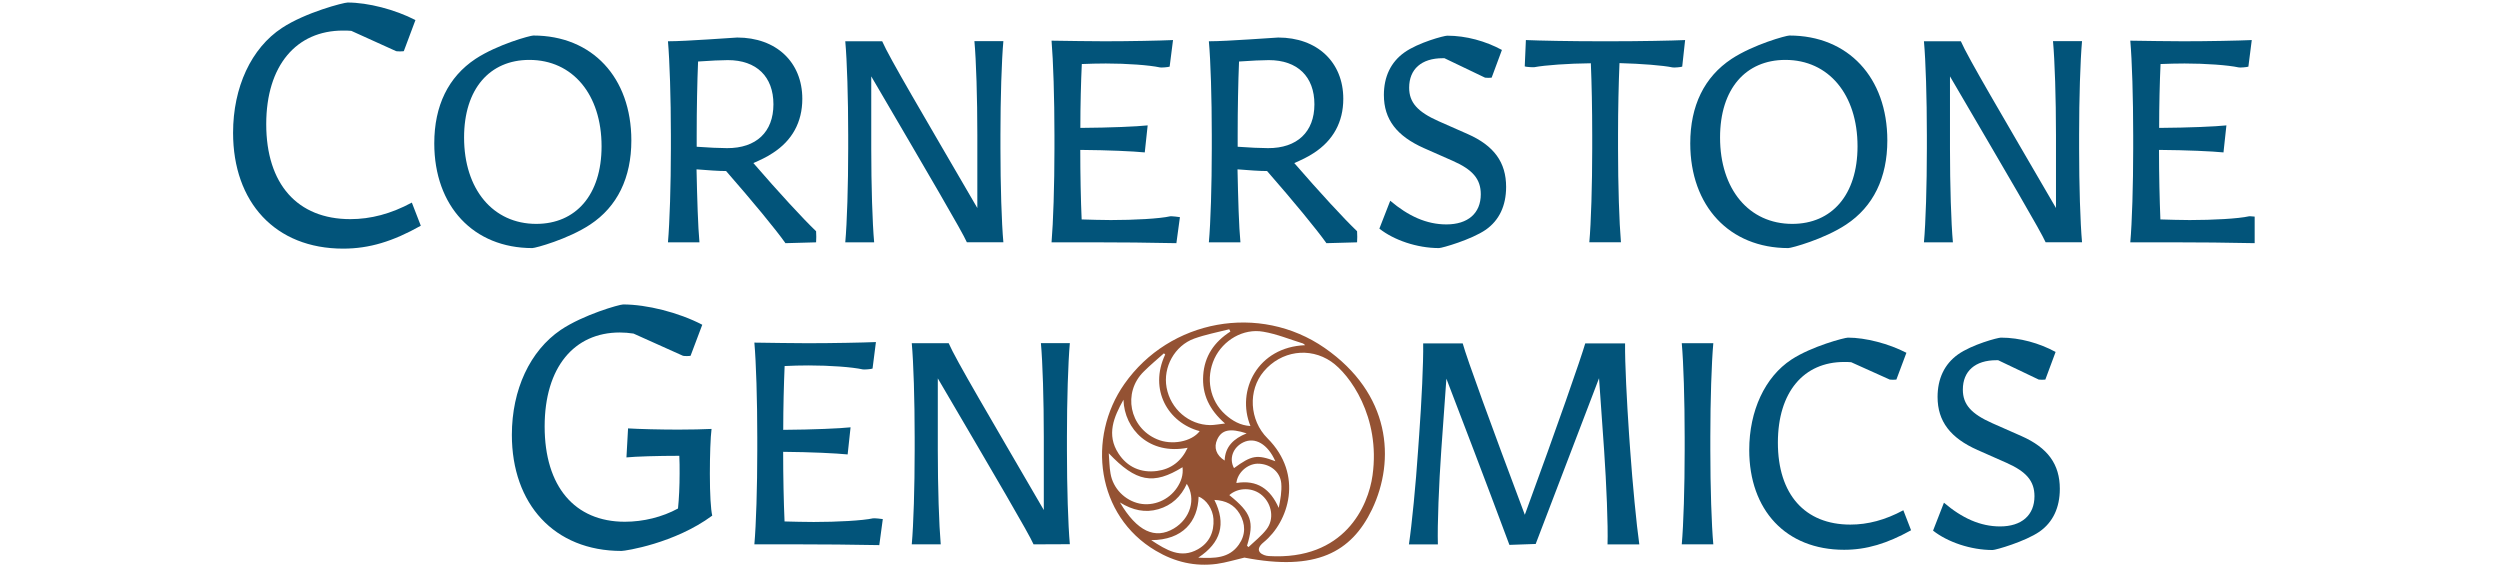
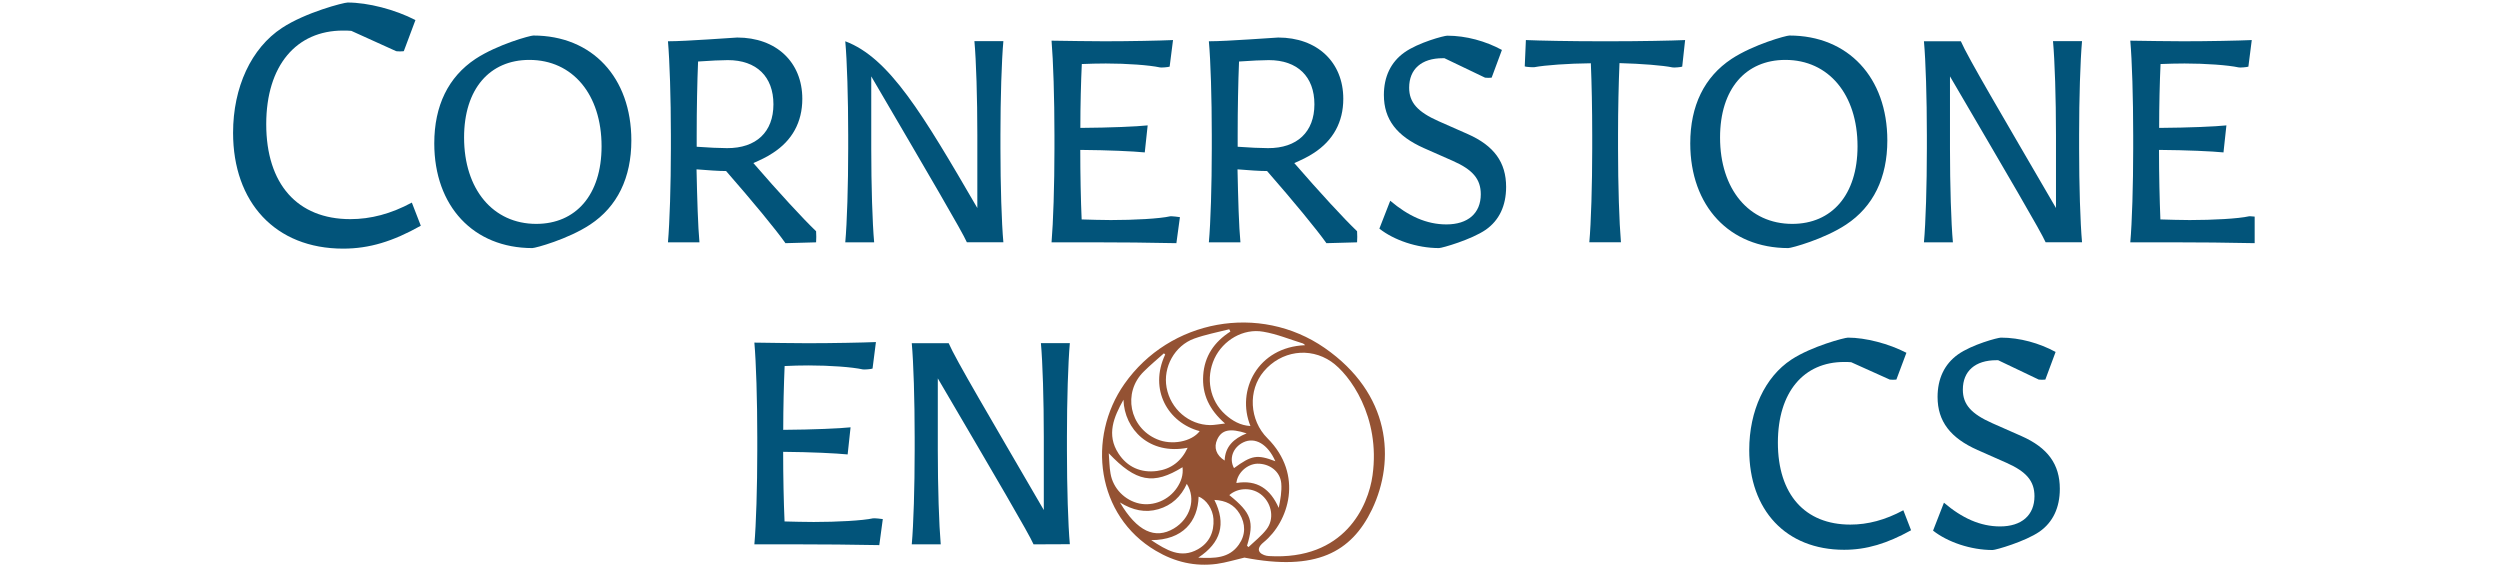
<svg xmlns="http://www.w3.org/2000/svg" width="170" zoomAndPan="magnify" viewBox="0 0 127.5 30" height="40" preserveAspectRatio="xMidYMid meet" version="1.0">
  <defs>
    <clipPath id="3e51f6dc2e">
      <path d="M 11.922 0 L 22 0 L 22 13 L 11.922 13 Z M 11.922 0 " clip-rule="nonzero" />
    </clipPath>
    <clipPath id="87e2818f0f">
      <path d="M 108 2 L 114.988 2 L 114.988 13 L 108 13 Z M 108 2 " clip-rule="nonzero" />
    </clipPath>
  </defs>
  <g clip-path="url(#3e51f6dc2e)">
    <path fill="#02547a" d="M 17.5 12.68 C 14.043 12.68 11.887 10.32 11.887 6.773 C 11.887 4.445 12.816 2.453 14.379 1.426 C 15.582 0.633 17.527 0.129 17.73 0.129 C 18.77 0.129 20.141 0.484 21.188 1.023 L 20.594 2.609 C 20.527 2.625 20.27 2.625 20.203 2.609 L 17.918 1.574 C 17.781 1.559 17.648 1.559 17.492 1.559 C 15.121 1.559 13.578 3.332 13.578 6.332 C 13.578 9.387 15.168 11.176 17.867 11.176 C 18.906 11.176 19.938 10.906 21.004 10.332 L 21.461 11.512 C 20.039 12.312 18.836 12.68 17.5 12.68 Z M 17.5 12.68 " fill-opacity="1" fill-rule="nonzero" />
  </g>
  <path fill="#02547a" d="M 27.148 12.652 C 24.148 12.652 22.148 10.516 22.148 7.312 C 22.148 5.391 22.863 3.926 24.25 3.004 C 25.375 2.266 27.039 1.812 27.199 1.812 C 30.199 1.812 32.199 3.949 32.199 7.164 C 32.199 9.066 31.484 10.539 30.098 11.453 C 28.969 12.199 27.309 12.652 27.148 12.652 Z M 27.348 11.418 C 29.363 11.418 30.68 9.945 30.68 7.461 C 30.68 4.816 29.203 3.055 26.996 3.055 C 24.984 3.055 23.668 4.523 23.668 7.012 C 23.668 9.656 25.145 11.418 27.348 11.418 Z M 27.348 11.418 " fill-opacity="1" fill-rule="nonzero" />
  <path fill="#02547a" d="M 38.422 8.316 C 39.719 9.816 40.965 11.168 41.621 11.793 C 41.633 11.852 41.633 12.301 41.621 12.359 L 40.059 12.402 C 39.566 11.703 38.379 10.266 37.031 8.723 C 36.641 8.723 36.125 8.684 35.523 8.637 C 35.555 10.148 35.598 11.559 35.672 12.359 L 34.066 12.359 C 34.152 11.359 34.215 9.438 34.215 7.59 L 34.215 6.891 C 34.215 5 34.152 3.094 34.066 2.105 C 35.031 2.105 37.457 1.914 37.598 1.914 C 39.582 1.914 40.918 3.164 40.918 5.039 C 40.918 6.223 40.406 7.164 39.41 7.805 C 39.125 8 38.754 8.172 38.422 8.316 Z M 39.445 5.32 C 39.445 3.906 38.582 3.066 37.121 3.066 C 36.801 3.066 36.203 3.094 35.602 3.137 C 35.559 4.168 35.531 5.539 35.531 6.875 L 35.531 7.484 C 36.113 7.527 36.715 7.555 37.078 7.555 C 38.57 7.562 39.445 6.73 39.445 5.32 Z M 39.445 5.32 " fill-opacity="1" fill-rule="nonzero" />
-   <path fill="#02547a" d="M 49.312 12.359 C 49.062 11.793 47.43 9.016 44.434 3.895 L 44.434 7.574 C 44.434 9.465 44.492 11.371 44.582 12.359 L 43.109 12.359 C 43.199 11.359 43.258 9.438 43.258 7.59 L 43.258 6.891 C 43.258 5 43.199 3.094 43.109 2.105 L 44.992 2.105 C 45.355 2.945 47.055 5.812 49.844 10.609 L 49.844 6.887 C 49.844 4.992 49.785 3.09 49.695 2.098 L 51.172 2.098 C 51.082 3.102 51.023 5.023 51.023 6.867 L 51.023 7.566 C 51.023 9.461 51.082 11.363 51.172 12.355 L 49.312 12.355 Z M 49.312 12.359 " fill-opacity="1" fill-rule="nonzero" />
+   <path fill="#02547a" d="M 49.312 12.359 C 49.062 11.793 47.43 9.016 44.434 3.895 L 44.434 7.574 C 44.434 9.465 44.492 11.371 44.582 12.359 L 43.109 12.359 C 43.199 11.359 43.258 9.438 43.258 7.59 L 43.258 6.891 C 43.258 5 43.199 3.094 43.109 2.105 C 45.355 2.945 47.055 5.812 49.844 10.609 L 49.844 6.887 C 49.844 4.992 49.785 3.09 49.695 2.098 L 51.172 2.098 C 51.082 3.102 51.023 5.023 51.023 6.867 L 51.023 7.566 C 51.023 9.461 51.082 11.363 51.172 12.355 L 49.312 12.355 Z M 49.312 12.359 " fill-opacity="1" fill-rule="nonzero" />
  <path fill="#02547a" d="M 59.996 12.402 C 58.637 12.371 57.031 12.359 55.949 12.359 L 53.629 12.359 C 53.715 11.359 53.777 9.438 53.777 7.59 L 53.777 6.891 C 53.777 5 53.715 3.094 53.629 2.074 C 54.664 2.086 55.41 2.105 56.332 2.105 C 57.621 2.105 59.152 2.074 59.824 2.043 L 59.652 3.398 C 59.59 3.426 59.211 3.457 59.156 3.438 C 58.613 3.32 57.465 3.238 56.398 3.238 C 55.988 3.238 55.562 3.25 55.172 3.266 C 55.129 4.199 55.098 5.359 55.098 6.523 C 56.66 6.512 57.977 6.453 58.531 6.395 L 58.383 7.773 C 57.785 7.715 56.527 7.656 55.094 7.645 C 55.094 8.926 55.121 10.207 55.164 11.191 C 55.629 11.203 56.16 11.223 56.652 11.223 C 57.852 11.223 59.152 11.152 59.68 11.031 C 59.742 11.02 60.133 11.062 60.176 11.074 Z M 59.996 12.402 " fill-opacity="1" fill-rule="nonzero" />
  <path fill="#02547a" d="M 66.008 8.316 C 67.309 9.816 68.555 11.168 69.211 11.793 C 69.223 11.852 69.223 12.301 69.211 12.359 L 67.648 12.402 C 67.152 11.703 65.969 10.266 64.621 8.723 C 64.227 8.723 63.715 8.684 63.113 8.637 C 63.145 10.148 63.184 11.559 63.262 12.359 L 61.652 12.359 C 61.742 11.359 61.801 9.438 61.801 7.59 L 61.801 6.891 C 61.801 5 61.742 3.094 61.652 2.105 C 62.617 2.105 65.043 1.914 65.188 1.914 C 67.172 1.914 68.508 3.164 68.508 5.039 C 68.508 6.223 67.992 7.164 67 7.805 C 66.711 8 66.344 8.172 66.008 8.316 Z M 67.035 5.32 C 67.035 3.906 66.172 3.066 64.711 3.066 C 64.387 3.066 63.793 3.094 63.191 3.137 C 63.148 4.168 63.121 5.539 63.121 6.875 L 63.121 7.484 C 63.703 7.527 64.305 7.555 64.668 7.555 C 66.152 7.562 67.035 6.73 67.035 5.32 Z M 67.035 5.32 " fill-opacity="1" fill-rule="nonzero" />
  <path fill="#02547a" d="M 73.387 12.652 C 72.262 12.652 71.082 12.242 70.348 11.66 L 70.902 10.238 C 71.824 11.02 72.754 11.445 73.766 11.445 C 74.863 11.445 75.52 10.879 75.52 9.906 C 75.52 9.133 75.109 8.652 74.09 8.203 L 72.613 7.551 C 71.242 6.938 70.578 6.098 70.578 4.844 C 70.578 3.914 70.93 3.172 71.617 2.68 C 72.332 2.168 73.648 1.82 73.809 1.82 C 74.773 1.82 75.77 2.098 76.598 2.547 L 76.074 3.961 C 76.016 3.973 75.793 3.973 75.738 3.961 L 73.668 2.969 C 73.637 2.969 73.605 2.969 73.578 2.969 C 72.5 2.969 71.867 3.523 71.867 4.473 C 71.867 5.223 72.289 5.703 73.375 6.184 L 74.852 6.836 C 76.199 7.43 76.812 8.281 76.812 9.531 C 76.812 10.492 76.461 11.234 75.777 11.715 C 75.047 12.219 73.547 12.652 73.387 12.652 Z M 73.387 12.652 " fill-opacity="1" fill-rule="nonzero" />
  <path fill="#02547a" d="M 81.055 12.359 C 81.145 11.359 81.203 9.438 81.203 7.59 L 81.203 6.891 C 81.203 5.566 81.176 4.246 81.133 3.227 C 79.977 3.238 78.797 3.324 78.254 3.426 C 78.195 3.438 77.812 3.414 77.762 3.387 L 77.82 2.043 C 78.492 2.074 80.094 2.105 81.633 2.105 L 82.129 2.105 C 83.66 2.105 85.27 2.074 85.941 2.043 L 85.793 3.398 C 85.734 3.426 85.352 3.457 85.297 3.438 C 84.816 3.336 83.719 3.25 82.594 3.219 C 82.551 4.25 82.52 5.574 82.52 6.867 L 82.52 7.566 C 82.52 9.461 82.582 11.363 82.668 12.355 L 81.055 12.355 Z M 81.055 12.359 " fill-opacity="1" fill-rule="nonzero" />
  <path fill="#02547a" d="M 91.203 12.652 C 88.207 12.652 86.203 10.516 86.203 7.312 C 86.203 5.391 86.918 3.926 88.309 3.004 C 89.434 2.266 91.094 1.812 91.258 1.812 C 94.254 1.812 96.254 3.949 96.254 7.164 C 96.254 9.066 95.539 10.539 94.152 11.453 C 93.027 12.199 91.363 12.652 91.203 12.652 Z M 91.406 11.418 C 93.418 11.418 94.734 9.945 94.734 7.461 C 94.734 4.816 93.258 3.055 91.055 3.055 C 89.039 3.055 87.723 4.523 87.723 7.012 C 87.723 9.656 89.199 11.418 91.406 11.418 Z M 91.406 11.418 " fill-opacity="1" fill-rule="nonzero" />
  <path fill="#02547a" d="M 104.328 12.359 C 104.078 11.793 102.445 9.016 99.449 3.895 L 99.449 7.574 C 99.449 9.465 99.508 11.371 99.598 12.359 L 98.121 12.359 C 98.211 11.359 98.27 9.438 98.27 7.59 L 98.27 6.891 C 98.27 5 98.211 3.094 98.121 2.105 L 100.004 2.105 C 100.367 2.945 102.066 5.812 104.855 10.609 L 104.855 6.887 C 104.855 4.992 104.793 3.09 104.703 2.098 L 106.184 2.098 C 106.094 3.102 106.035 5.023 106.035 6.867 L 106.035 7.566 C 106.035 9.461 106.094 11.363 106.184 12.355 L 104.328 12.355 Z M 104.328 12.359 " fill-opacity="1" fill-rule="nonzero" />
  <g clip-path="url(#87e2818f0f)">
    <path fill="#02547a" d="M 115.012 12.402 C 113.656 12.371 112.047 12.359 110.969 12.359 L 108.645 12.359 C 108.734 11.359 108.793 9.438 108.793 7.59 L 108.793 6.891 C 108.793 5 108.734 3.094 108.645 2.074 C 109.68 2.086 110.426 2.105 111.348 2.105 C 112.637 2.105 114.168 2.074 114.84 2.043 L 114.668 3.398 C 114.609 3.426 114.227 3.457 114.172 3.438 C 113.633 3.32 112.48 3.238 111.414 3.238 C 111.004 3.238 110.582 3.25 110.188 3.266 C 110.145 4.199 110.117 5.359 110.117 6.523 C 111.676 6.512 112.992 6.453 113.547 6.395 L 113.398 7.773 C 112.805 7.715 111.547 7.656 110.109 7.645 C 110.109 8.926 110.141 10.207 110.18 11.191 C 110.645 11.203 111.176 11.223 111.672 11.223 C 112.867 11.223 114.168 11.152 114.699 11.031 C 114.758 11.02 115.152 11.062 115.191 11.074 Z M 115.012 12.402 " fill-opacity="1" fill-rule="nonzero" />
  </g>
-   <path fill="#02547a" d="M 31.699 28.098 C 28.262 28.098 26.105 25.703 26.105 22.18 C 26.105 19.863 27.035 17.891 28.594 16.828 C 29.746 16.051 31.59 15.527 31.781 15.527 C 32.984 15.527 34.613 15.934 35.816 16.562 L 35.219 18.145 C 35.156 18.164 34.898 18.164 34.832 18.145 L 32.309 17.012 C 32.086 16.977 31.832 16.957 31.609 16.957 C 29.285 16.957 27.777 18.73 27.777 21.75 C 27.777 24.805 29.305 26.609 31.867 26.609 C 32.812 26.609 33.777 26.371 34.578 25.934 C 34.629 25.441 34.66 24.801 34.66 24.141 C 34.66 23.82 34.66 23.52 34.645 23.246 C 33.559 23.246 32.402 23.281 31.949 23.328 L 32.031 21.848 C 32.574 21.883 33.715 21.91 34.594 21.91 C 35.203 21.91 35.898 21.895 36.289 21.875 C 36.234 22.297 36.203 23.23 36.203 24.172 C 36.203 25.215 36.25 25.977 36.324 26.297 C 34.41 27.715 31.883 28.098 31.699 28.098 Z M 31.699 28.098 " fill-opacity="1" fill-rule="nonzero" />
  <path fill="#02547a" d="M 44.844 27.801 C 43.484 27.773 41.875 27.762 40.797 27.762 L 38.473 27.762 C 38.562 26.758 38.621 24.836 38.621 22.992 L 38.621 22.293 C 38.621 20.398 38.562 18.496 38.473 17.473 C 39.512 17.484 40.254 17.504 41.18 17.504 C 42.465 17.504 43.996 17.473 44.672 17.445 L 44.5 18.797 C 44.438 18.828 44.059 18.855 44.004 18.84 C 43.461 18.719 42.312 18.637 41.246 18.637 C 40.832 18.637 40.41 18.648 40.016 18.668 C 39.977 19.598 39.945 20.762 39.945 21.922 C 41.508 21.91 42.824 21.852 43.379 21.793 L 43.23 23.176 C 42.633 23.117 41.375 23.055 39.941 23.043 C 39.941 24.324 39.969 25.609 40.012 26.594 C 40.477 26.605 41.008 26.621 41.5 26.621 C 42.699 26.621 43.996 26.551 44.527 26.434 C 44.586 26.422 44.98 26.461 45.023 26.473 Z M 44.844 27.801 " fill-opacity="1" fill-rule="nonzero" />
  <path fill="#02547a" d="M 52.711 27.762 C 52.461 27.191 50.828 24.414 47.828 19.297 L 47.828 22.973 C 47.828 24.867 47.891 26.77 47.977 27.762 L 46.5 27.762 C 46.59 26.758 46.648 24.836 46.648 22.992 L 46.648 22.293 C 46.648 20.398 46.59 18.496 46.5 17.504 L 48.383 17.504 C 48.746 18.348 50.445 21.211 53.234 26.012 L 53.234 22.285 C 53.234 20.395 53.176 18.488 53.086 17.5 L 54.562 17.5 C 54.473 18.5 54.414 20.422 54.414 22.27 L 54.414 22.969 C 54.414 24.859 54.473 26.766 54.562 27.754 Z M 52.711 27.762 " fill-opacity="1" fill-rule="nonzero" />
-   <path fill="#02547a" d="M 76.98 27.789 C 75.723 24.414 74.512 21.258 73.766 19.312 L 73.504 22.98 C 73.387 24.664 73.301 26.777 73.332 27.766 L 71.855 27.766 C 72.004 26.766 72.207 24.684 72.32 22.996 L 72.379 22.168 C 72.5 20.492 72.598 18.5 72.582 17.512 L 74.598 17.512 C 74.797 18.25 76.055 21.699 77.766 26.254 C 79.434 21.703 80.633 18.258 80.848 17.512 L 82.879 17.512 C 82.867 18.512 82.969 20.477 83.082 22.148 L 83.141 22.98 C 83.258 24.633 83.461 26.758 83.605 27.766 L 81.984 27.766 C 82.016 26.777 81.926 24.672 81.812 22.996 L 81.551 19.289 C 80.805 21.254 79.59 24.41 78.32 27.742 Z M 76.98 27.789 " fill-opacity="1" fill-rule="nonzero" />
-   <path fill="#02547a" d="M 85.77 27.762 C 85.859 26.758 85.918 24.836 85.918 22.992 L 85.918 22.293 C 85.918 20.398 85.859 18.496 85.77 17.504 L 87.379 17.504 C 87.289 18.508 87.227 20.43 87.227 22.273 L 87.227 22.973 C 87.227 24.867 87.289 26.77 87.379 27.762 Z M 85.77 27.762 " fill-opacity="1" fill-rule="nonzero" />
  <path fill="#02547a" d="M 94.051 28.039 C 91.07 28.039 89.211 26.004 89.211 22.949 C 89.211 20.945 90.016 19.223 91.359 18.34 C 92.395 17.66 94.074 17.219 94.246 17.219 C 95.141 17.219 96.32 17.523 97.227 17.992 L 96.715 19.359 C 96.656 19.371 96.434 19.371 96.379 19.359 L 94.41 18.473 C 94.289 18.461 94.176 18.461 94.047 18.461 C 92 18.461 90.672 19.984 90.672 22.574 C 90.672 25.211 92.047 26.754 94.367 26.754 C 95.262 26.754 96.148 26.52 97.07 26.023 L 97.465 27.043 C 96.242 27.719 95.199 28.039 94.051 28.039 Z M 94.051 28.039 " fill-opacity="1" fill-rule="nonzero" />
  <path fill="#02547a" d="M 101.625 28.051 C 100.5 28.051 99.32 27.641 98.586 27.062 L 99.141 25.637 C 100.062 26.422 100.992 26.848 102.004 26.848 C 103.102 26.848 103.758 26.277 103.758 25.305 C 103.758 24.535 103.348 24.055 102.328 23.602 L 100.852 22.949 C 99.48 22.34 98.816 21.496 98.816 20.246 C 98.816 19.312 99.168 18.57 99.855 18.078 C 100.57 17.57 101.887 17.219 102.047 17.219 C 103.012 17.219 104.008 17.5 104.836 17.949 L 104.312 19.359 C 104.254 19.371 104.031 19.371 103.977 19.359 L 101.906 18.371 C 101.875 18.371 101.844 18.371 101.816 18.371 C 100.738 18.371 100.105 18.922 100.105 19.871 C 100.105 20.625 100.527 21.105 101.613 21.586 L 103.09 22.238 C 104.438 22.832 105.051 23.68 105.051 24.93 C 105.051 25.891 104.699 26.633 104.016 27.113 C 103.285 27.617 101.785 28.051 101.625 28.051 Z M 101.625 28.051 " fill-opacity="1" fill-rule="nonzero" />
  <path fill="#945233" d="M 63.465 28.438 C 63.008 28.543 62.535 28.691 62.059 28.758 C 60.945 28.906 59.914 28.664 58.941 28.086 C 55.914 26.301 55.422 22.32 57.344 19.582 C 59.652 16.293 64.238 15.445 67.559 17.746 C 70.918 20.078 71.18 23.449 69.973 25.98 C 68.918 28.172 67.113 29.145 63.465 28.438 Z M 70 24.238 C 70.414 21.254 68.828 19.082 67.891 18.441 C 66.785 17.684 65.336 17.895 64.453 18.941 C 63.637 19.902 63.715 21.43 64.641 22.352 C 66.504 24.219 65.719 26.617 64.449 27.652 C 63.887 28.109 64.414 28.344 64.711 28.359 C 68.57 28.586 69.785 25.809 70 24.238 Z M 66.562 17.605 C 66.516 17.562 66.484 17.527 66.449 17.516 C 65.777 17.309 65.121 17.035 64.43 16.918 C 63.406 16.734 62.375 17.352 61.938 18.285 C 61.48 19.273 61.695 20.43 62.492 21.141 C 62.852 21.461 63.258 21.699 63.773 21.727 C 63.031 19.914 64.148 17.695 66.562 17.605 Z M 62.75 16.91 C 62.73 16.871 62.707 16.832 62.691 16.793 C 62.094 16.945 61.488 17.059 60.91 17.266 C 59.902 17.629 59.305 18.73 59.496 19.766 C 59.699 20.863 60.633 21.668 61.719 21.68 C 61.938 21.68 62.164 21.633 62.477 21.598 C 61.672 20.898 61.301 20.109 61.363 19.148 C 61.426 18.168 61.922 17.438 62.75 16.91 Z M 59.426 18.078 C 59.402 18.062 59.383 18.039 59.359 18.02 C 59.016 18.328 58.656 18.625 58.328 18.953 C 57.242 20.023 57.602 21.812 59.008 22.402 C 59.758 22.723 60.777 22.527 61.184 21.988 C 59.574 21.562 58.578 19.875 59.426 18.078 Z M 57.297 20.387 C 56.809 21.258 56.414 22.168 57.043 23.129 C 57.488 23.816 58.18 24.129 59.008 24.02 C 59.723 23.922 60.246 23.531 60.57 22.836 C 58.625 23.215 57.344 21.898 57.297 20.387 Z M 56.547 23.117 C 56.578 23.496 56.578 23.828 56.637 24.152 C 56.766 24.918 57.375 25.523 58.109 25.68 C 58.828 25.828 59.605 25.508 60.031 24.867 C 60.234 24.562 60.355 24.23 60.309 23.828 C 58.824 24.746 57.941 24.586 56.547 23.117 Z M 60.527 24.676 C 60.234 25.328 59.754 25.773 59.078 25.969 C 58.406 26.164 57.77 26.027 57.117 25.625 C 57.988 27.098 58.906 27.523 59.867 26.953 C 60.707 26.449 61.012 25.441 60.527 24.676 Z M 58.711 27.547 C 59.492 28.062 60.223 28.504 61.094 28.012 C 61.676 27.68 61.926 27.137 61.887 26.469 C 61.855 25.969 61.527 25.477 61.129 25.328 C 61.094 26.594 60.324 27.543 58.711 27.547 Z M 61.934 25.496 C 62.547 26.719 62.266 27.684 61.109 28.441 C 61.938 28.48 62.684 28.48 63.18 27.777 C 63.535 27.273 63.531 26.723 63.219 26.199 C 62.945 25.742 62.512 25.52 61.934 25.496 Z M 63.598 27.832 C 63.621 27.855 63.645 27.879 63.672 27.902 C 63.984 27.605 64.336 27.332 64.59 27 C 64.996 26.48 64.871 25.715 64.375 25.27 C 63.906 24.848 63.156 24.844 62.695 25.25 C 63.824 26.16 63.977 26.605 63.598 27.832 Z M 63.055 24.633 C 64.113 24.457 64.789 24.938 65.215 25.902 C 65.301 25.477 65.379 25.055 65.344 24.645 C 65.289 24.043 64.75 23.637 64.121 23.648 C 63.609 23.668 63.113 24.105 63.055 24.633 Z M 65.043 23.523 C 64.656 22.648 64.008 22.273 63.41 22.559 C 62.875 22.82 62.672 23.391 62.934 23.875 C 63.836 23.215 64.109 23.168 65.043 23.523 Z M 62.457 23.488 C 62.48 22.777 62.918 22.367 63.578 22.102 C 62.719 21.824 62.305 21.922 62.078 22.414 C 61.891 22.82 62.023 23.215 62.457 23.488 Z M 62.457 23.488 " fill-opacity="1" fill-rule="nonzero" />
</svg>